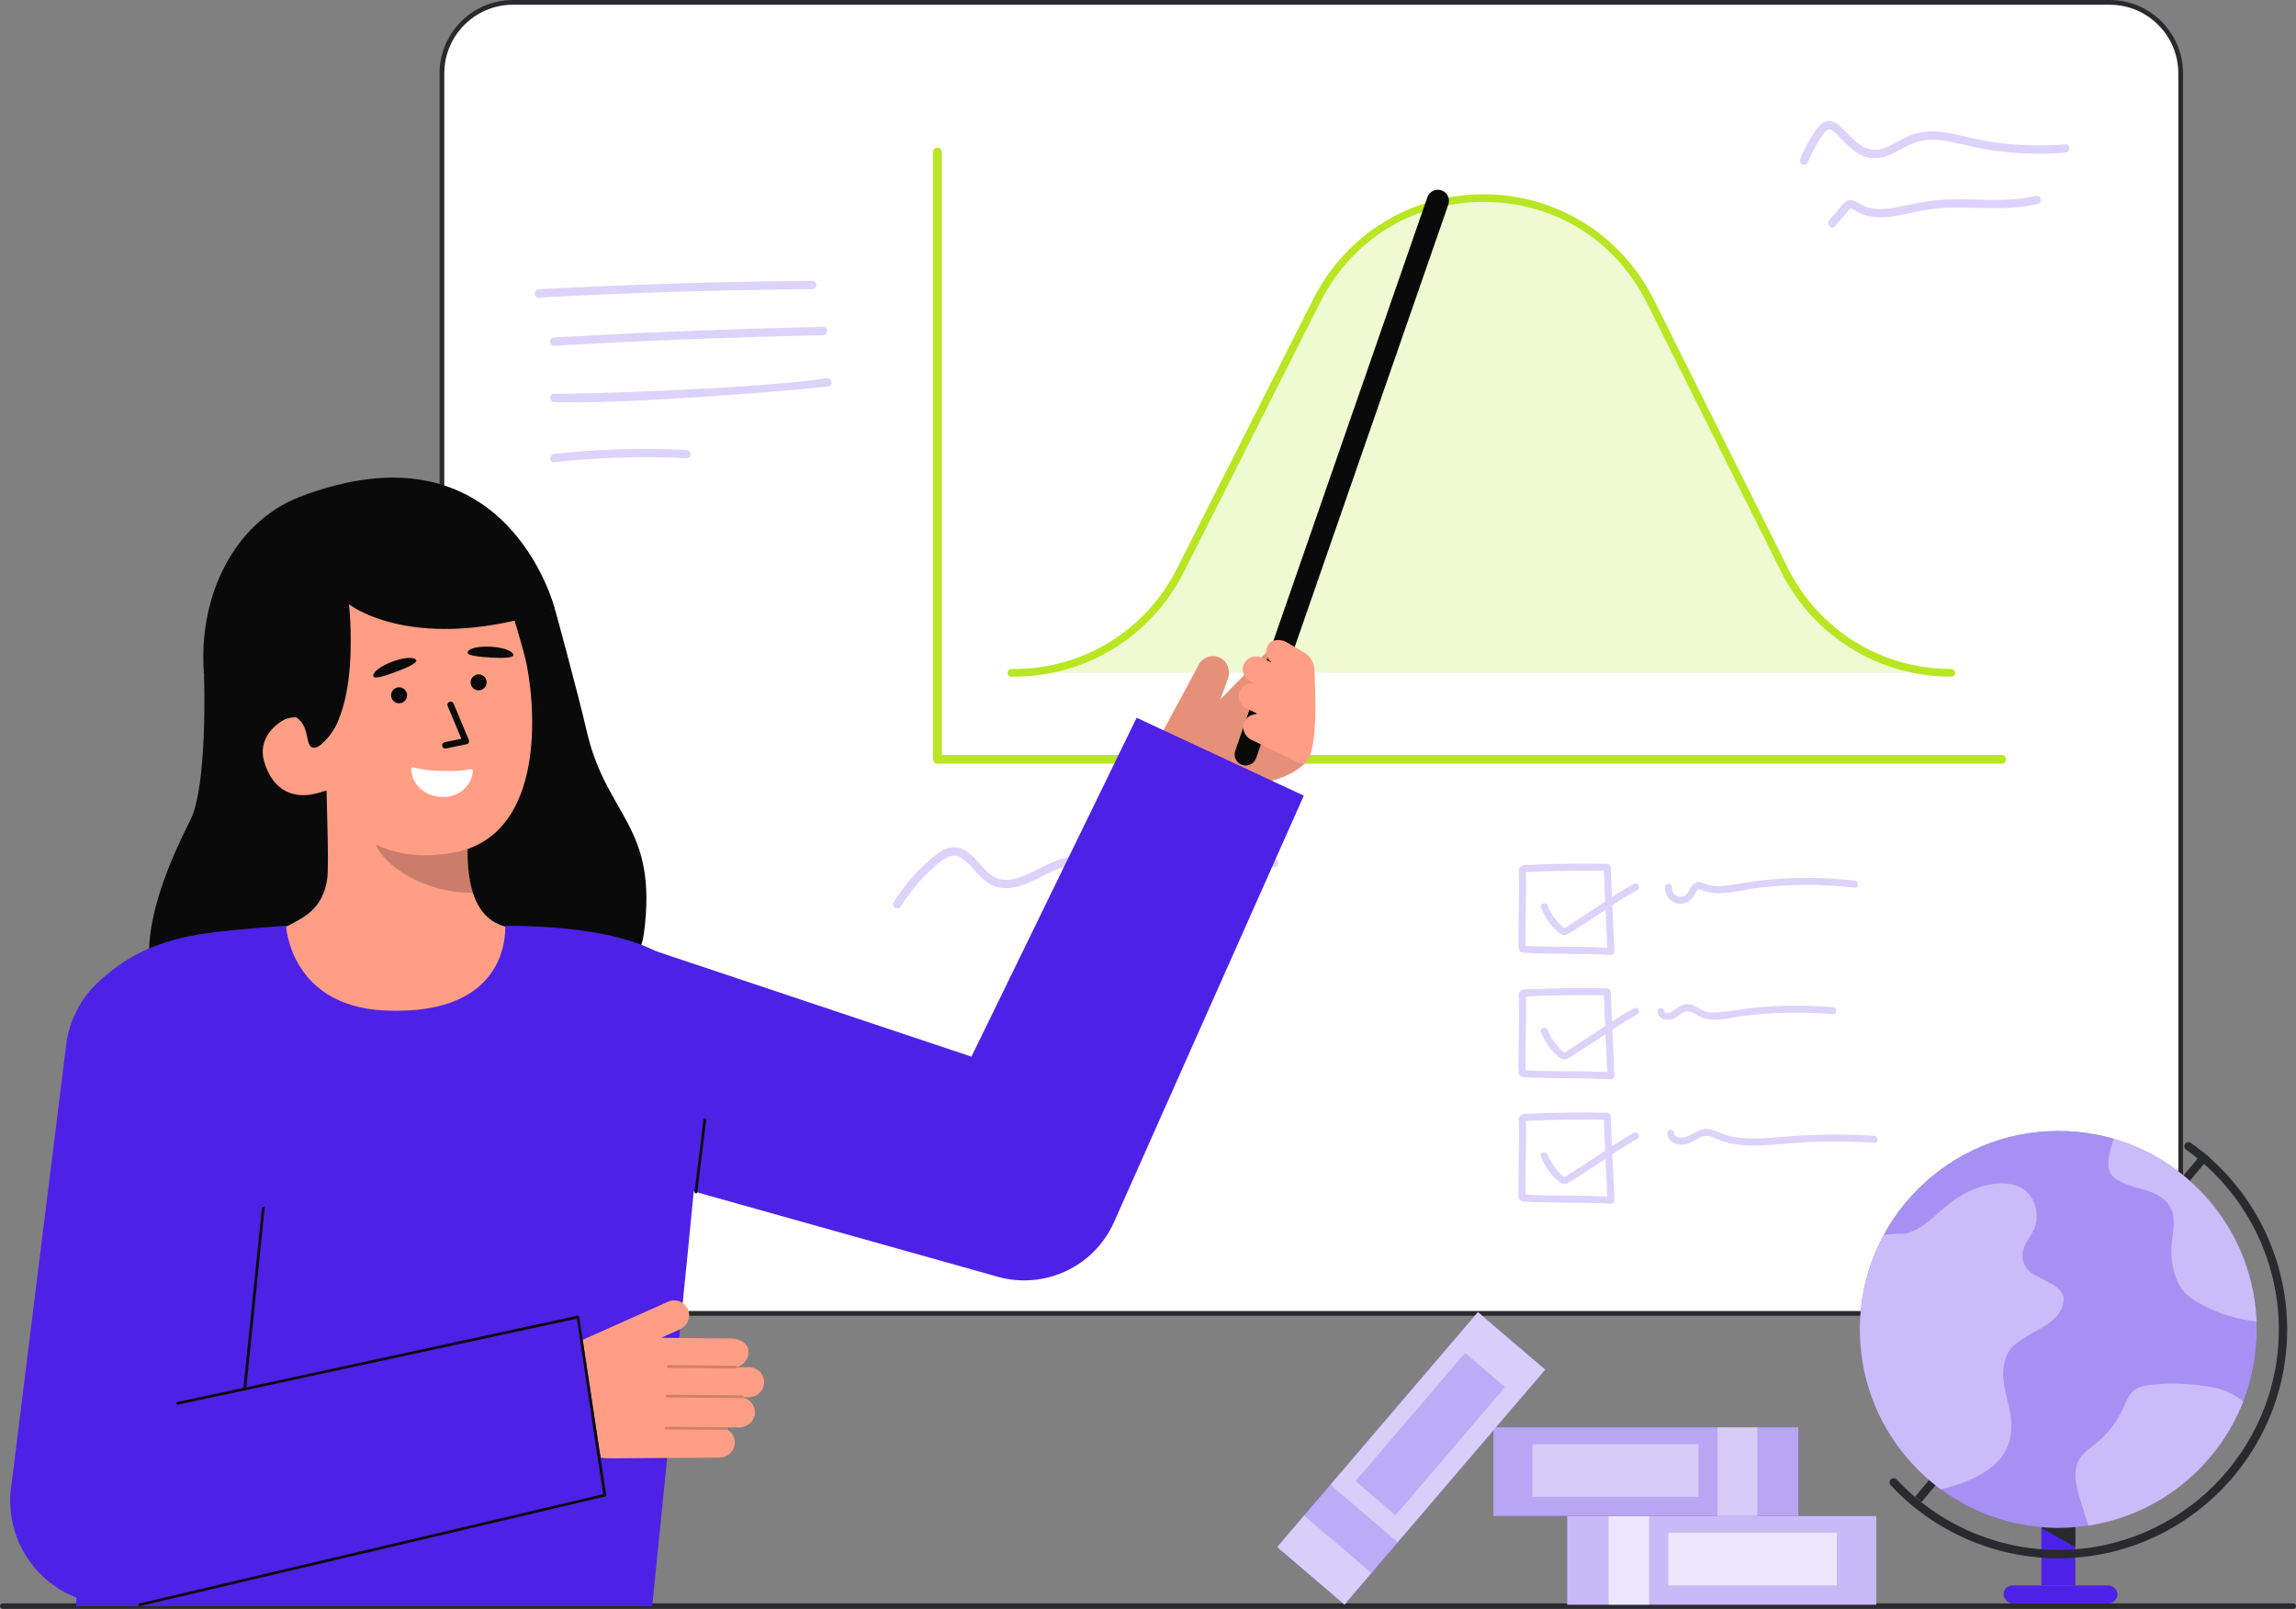
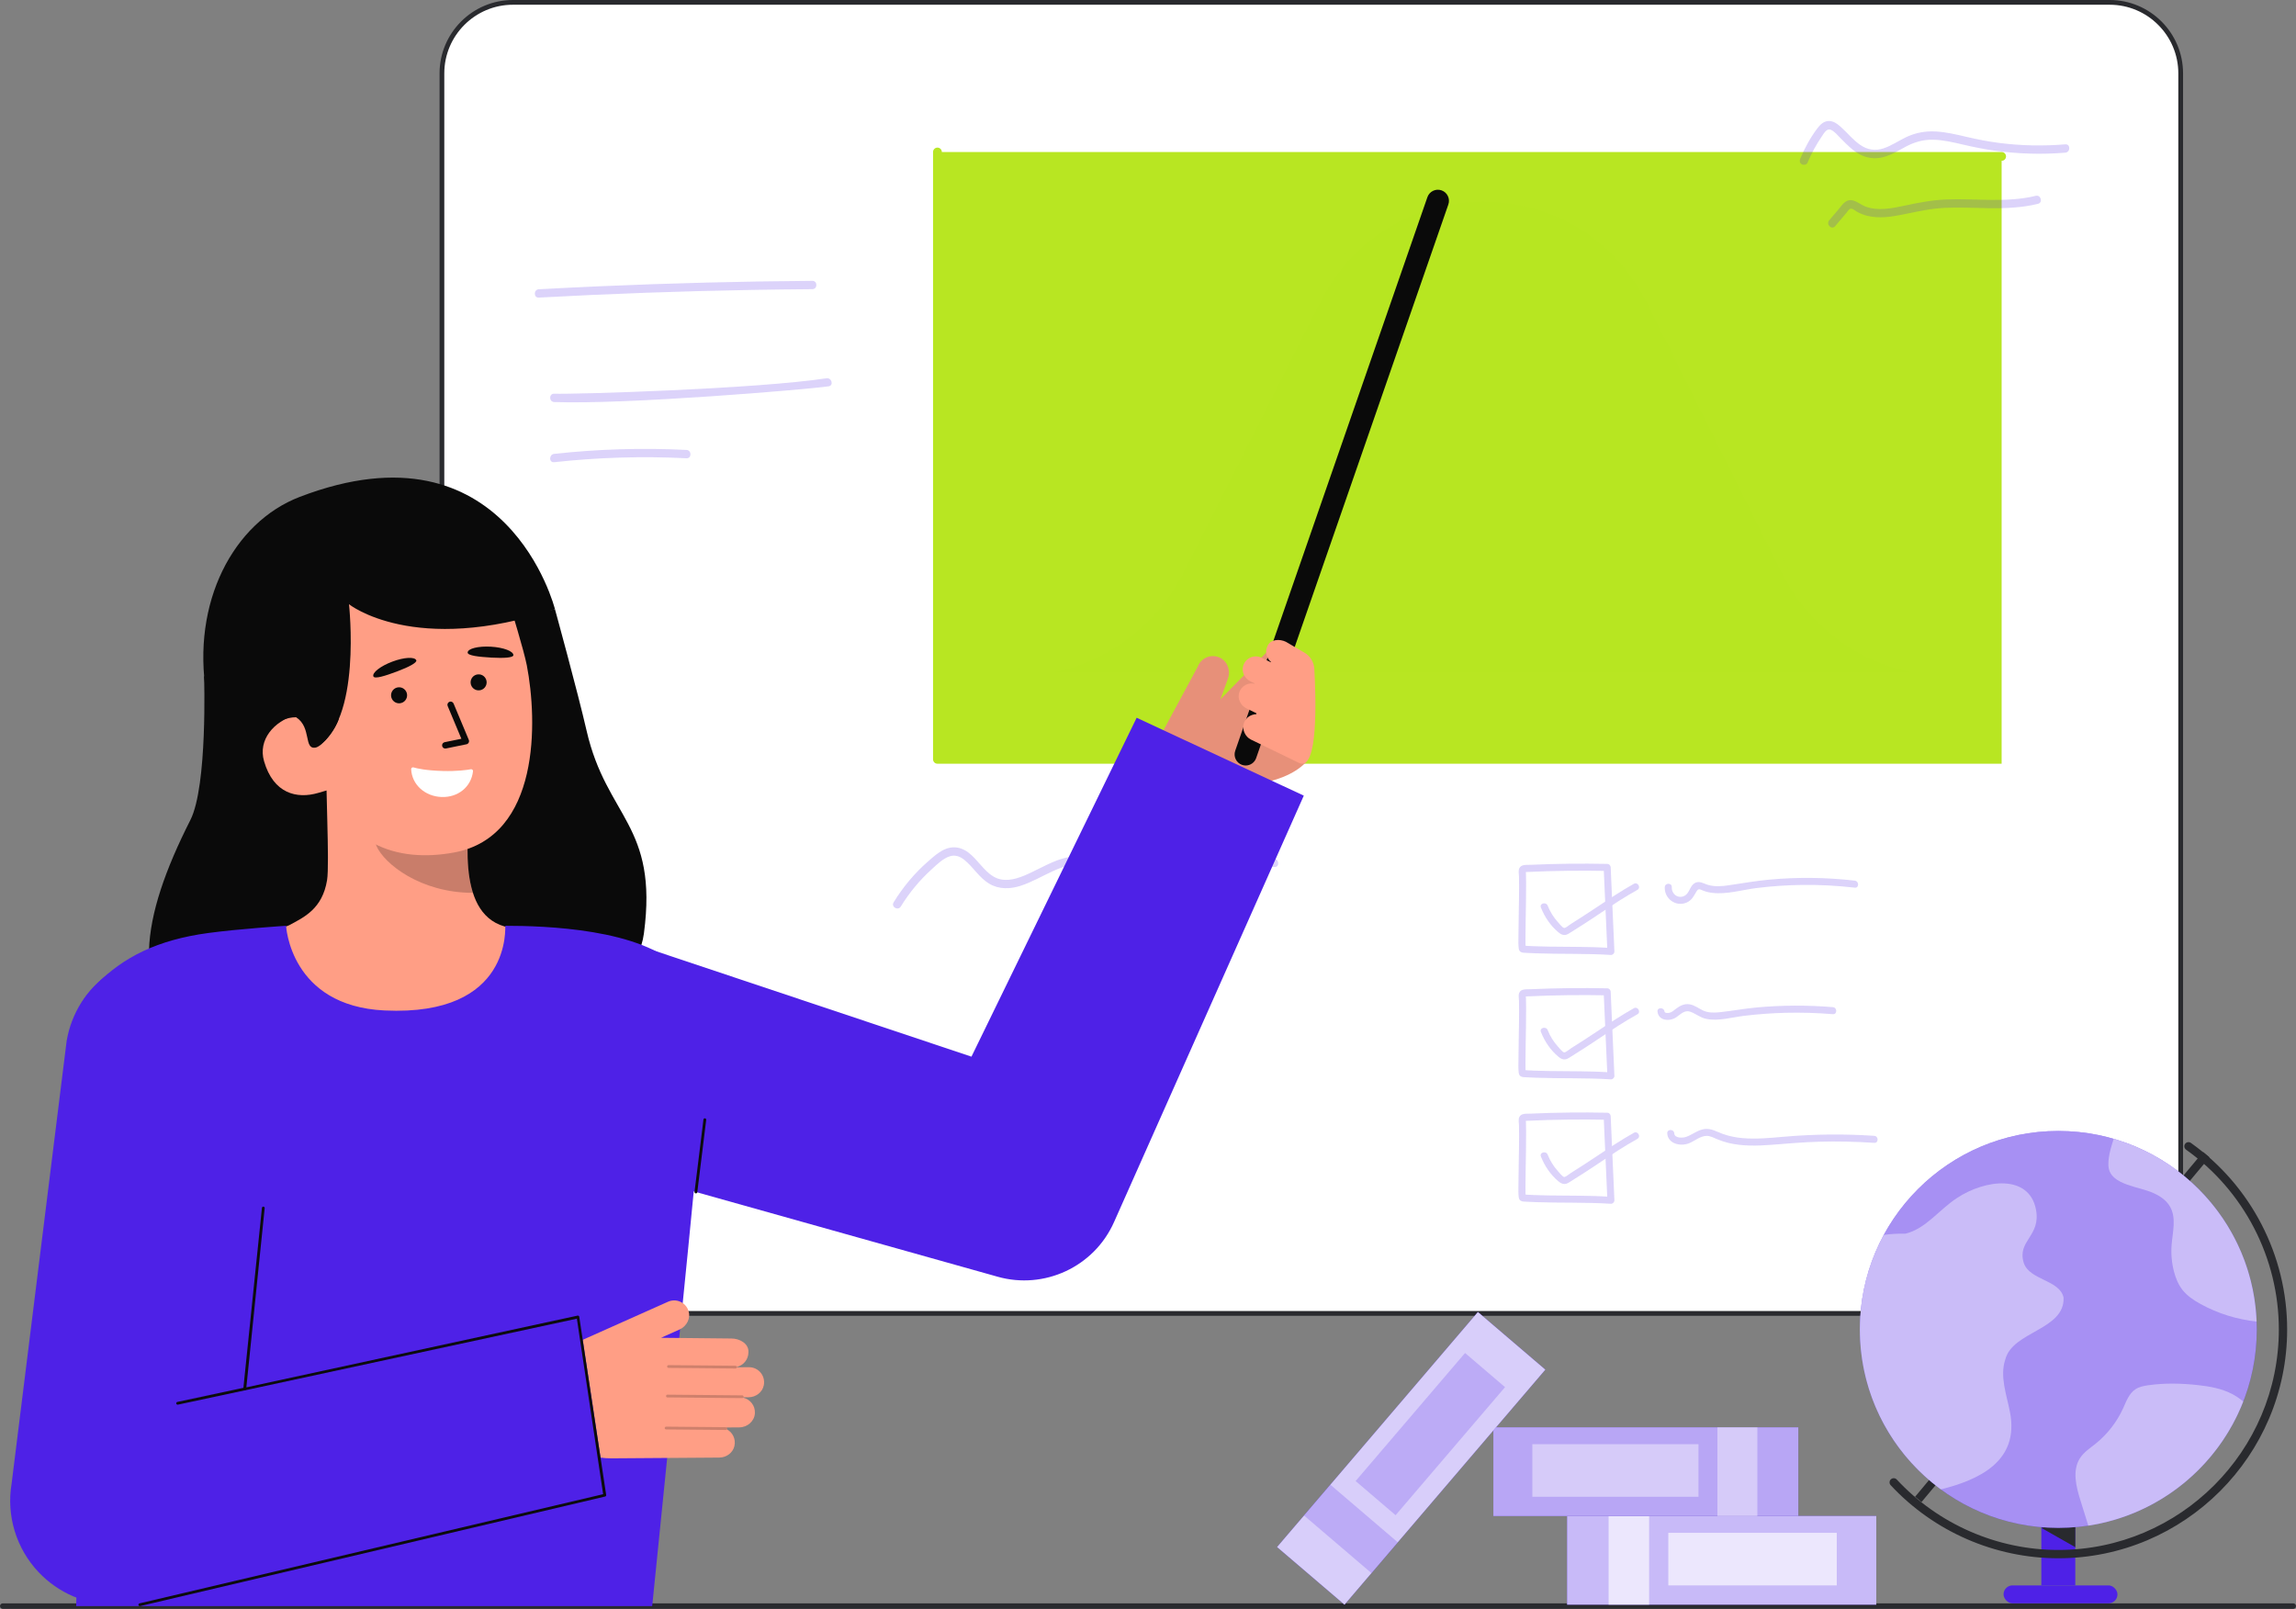
<svg xmlns="http://www.w3.org/2000/svg" id="Layer_2" data-name="Layer 2" viewBox="0 0 828.082 580.278" style="width: 100%; height: 100%;">
  <rect x="0" y="0" width="828.082" height="580.278" fill="#808080" stroke="none" />
  <g id="Layer_2-2" data-name="Layer 2">
    <g>
      <g>
        <g>
          <rect x="159.388" y=".854" width="627.105" height="472.854" rx="25.607" ry="25.607" transform="translate(945.881 474.561) rotate(-180)" fill="#fff" />
          <path d="m158.534,448.101V26.461c0-14.59,11.87-26.461,26.461-26.461h575.891c14.59,0,26.461,11.87,26.461,26.461v421.64c0,14.59-11.87,26.461-26.461,26.461H184.995c-14.591,0-26.461-11.87-26.461-26.461ZM184.995,1.707c-13.649,0-24.753,11.104-24.753,24.753v421.64c0,13.649,11.105,24.753,24.753,24.753h575.891c13.649,0,24.753-11.104,24.753-24.753V26.461c0-13.649-11.104-24.753-24.753-24.753H184.995Z" fill="#292a2e" />
        </g>
        <g>
-           <path d="m721.913,275.453h-383.812c-.877,0-1.587-.711-1.587-1.587V54.826c0-.876.71-1.587,1.587-1.587s1.587.711,1.587,1.587v217.453h382.225c.877,0,1.587.711,1.587,1.587s-.71,1.587-1.587,1.587Z" fill="#b8e622" />
+           <path d="m721.913,275.453h-383.812c-.877,0-1.587-.711-1.587-1.587V54.826c0-.876.71-1.587,1.587-1.587s1.587.711,1.587,1.587h382.225c.877,0,1.587.711,1.587,1.587s-.71,1.587-1.587,1.587Z" fill="#b8e622" />
          <path d="m364.78,242.672h.863c25.386,0,48.614-14.283,60.069-36.937l49.226-97.348c24.975-49.39,95.568-49.211,120.292.306l48.301,96.737c11.395,22.823,34.713,37.243,60.223,37.243h0" fill="#b8e622" opacity=".2" />
          <path d="m703.755,244.054c-26.205,0-49.754-14.564-61.459-38.007l-48.301-96.737c-11.373-22.777-33.362-36.414-58.821-36.479h-.181c-25.384,0-47.362,13.513-58.822,36.179l-49.225,97.348c-11.759,23.252-35.248,37.696-61.302,37.696h-.864c-.764,0-1.382-.619-1.382-1.382s.618-1.382,1.382-1.382h.864c25.006,0,47.551-13.863,58.836-36.179l49.225-97.348c11.764-23.264,35.241-37.696,61.298-37.696h.179c26.13.066,49.612,14.63,61.285,38.007l48.301,96.737c11.234,22.501,33.837,36.479,58.987,36.479.764,0,1.382.619,1.382,1.382s-.618,1.382-1.382,1.382Z" fill="#b8e622" />
        </g>
        <g fill="none" opacity=".2">
          <path d="m324.886,326.951c3.033-4.938,6.728-9.419,11.019-13.317,1.935-1.758,4.201-4.073,6.769-4.834,1.902-.564,3.655.135,5.14,1.339,3.251,2.637,5.371,6.47,9.045,8.631,3.471,2.041,7.507,1.911,11.237.707,4.026-1.3,7.697-3.482,11.529-5.234,3.497-1.598,7.512-3.036,11.375-2.001,4.496,1.205,7.677,5.073,11.841,6.974,2.413,1.102,4.897,1.446,7.513.93,2.99-.59,5.784-2.059,8.64-3.08,12.973-4.639,26.925-6.107,40.586-4.37,1.91.243,1.892-2.759,0-3-12.316-1.566-24.942-.539-36.846,2.993-3.066.91-6.044,2.03-9.011,3.216-2.631,1.051-5.347,1.996-8.171,1.157-4.536-1.348-7.783-5.357-12.138-7.152-8.497-3.502-16.614,2.893-24.142,5.951-3.499,1.422-7.439,2.353-10.899.319-3.683-2.166-5.791-6.225-9.194-8.755-1.838-1.367-4.031-2.092-6.324-1.731-3.102.489-5.662,2.845-7.953,4.827-4.945,4.279-9.186,9.347-12.606,14.916-1.013,1.65,1.581,3.158,2.59,1.514h0Z" fill="#4E21E7" />
        </g>
        <g fill="none" opacity=".2">
          <path d="m194.337,107.33c25.552-1.387,51.129-2.311,76.715-2.764,7.31-.129,14.621-.219,21.932-.273,1.93-.014,1.934-3.014,0-3-25.589.188-51.175.838-76.74,1.96-7.304.321-14.607.68-21.908,1.076-1.92.104-1.932,3.105,0,3h0Z" fill="#4E21E7" />
-           <path d="m199.823,124.707c25.204-1.449,50.428-2.543,75.663-3.275,7.139-.207,14.278-.385,21.419-.535,1.928-.041,1.934-3.041,0-3-25.24.531-50.472,1.417-75.687,2.665-7.133.353-14.265.735-21.395,1.145-1.919.11-1.932,3.111,0,3h0Z" fill="#4E21E7" />
          <path d="m199.875,145.002c25.817.967,91.809-4.576,98.995-5.672,1.902-.29,1.094-3.181-.798-2.893-25.325,3.86-90.985,5.835-98.197,5.565-1.931-.072-1.928,2.928,0,3h0Z" fill="#4E21E7" />
          <path d="m199.852,166.705c15.846-1.745,31.812-2.222,47.734-1.425,1.93.097,1.925-2.904,0-3-15.922-.797-31.888-.32-47.734,1.425-1.898.209-1.919,3.211,0,3h0Z" fill="#4E21E7" />
        </g>
        <g fill="none" opacity=".2">
          <path d="m579.645,311.584c-9.243-.186-18.491-.081-27.727.333-1.345.06-3.357-.219-3.99,1.305-.356.856-.11,2.012-.085,2.927.061,2.266.042,4.535.019,6.801-.05,4.972-.189,9.942-.214,14.914-.007,1.326-.064,2.681.081,4.001.065.588.178,1.105.718,1.452.588.378,1.451.319,2.114.358,1.098.064,2.197.114,3.297.154,9.04.329,18.099.014,27.131.595.662.043,1.294-.614,1.265-1.265-.391-8.829-.782-17.657-1.173-26.486-.056-1.275-.113-2.55-.169-3.825-.072-1.621-2.602-1.63-2.53,0,.391,8.829.782,17.657,1.173,26.486.056,1.275.113,2.55.169,3.825.422-.422.843-.843,1.265-1.265-7.399-.476-14.82-.35-22.229-.471-1.794-.029-3.588-.072-5.381-.142-.863-.034-1.725-.074-2.587-.123-.138-.008-1.11-.136-1.147-.07.511.807.715,1.038.61.692-.009-.036-.016-.072-.022-.108-.052.046.01.215-.006-.192-.01-.27-.025-.539-.033-.809-.019-.703-.02-1.407-.019-2.11.005-4.462.128-8.924.189-13.386.032-2.287.058-4.575.042-6.863-.006-.828-.016-1.655-.043-2.482-.011-.335.029-.73-.044-1.058-.032-.143-.033-.347-.031-.494l-.329.261c.373-.018.746-.036,1.119-.054,9.515-.446,19.043-.563,28.567-.371,1.628.033,1.628-2.497,0-2.53Z" fill="#4E21E7" />
          <path d="m555.753,327.322c1.353,3.41,3.422,6.503,6.242,8.877,1.313,1.106,2.414,1.414,3.924.444,1.734-1.114,3.49-2.194,5.225-3.306,4.229-2.71,8.347-5.586,12.571-8.302,2.23-1.434,4.513-2.782,6.823-4.082,1.419-.799.145-2.985-1.277-2.184-4.494,2.53-8.764,5.362-13.047,8.227-3.163,2.116-6.358,4.183-9.58,6.208-.598.376-1.994,1.564-2.501,1.492-.626-.089-1.875-1.701-2.286-2.153-1.563-1.72-2.8-3.735-3.656-5.894-.593-1.495-3.041-.843-2.439.672h0Z" fill="#4E21E7" />
          <path d="m555.753,372.198c1.353,3.41,3.422,6.503,6.242,8.877,1.313,1.106,2.414,1.414,3.924.444,1.734-1.114,3.49-2.194,5.225-3.306,4.229-2.71,8.347-5.586,12.571-8.302,2.23-1.434,4.513-2.782,6.823-4.082,1.419-.799.145-2.985-1.277-2.184-4.494,2.53-8.764,5.362-13.047,8.227-3.163,2.116-6.358,4.183-9.58,6.208-.598.376-1.994,1.564-2.501,1.492-.626-.089-1.875-1.701-2.286-2.153-1.563-1.72-2.8-3.735-3.656-5.894-.593-1.495-3.041-.843-2.439.672h0Z" fill="#4E21E7" />
          <path d="m555.753,417.129c1.353,3.41,3.422,6.503,6.242,8.877,1.313,1.106,2.414,1.414,3.924.444,1.734-1.114,3.49-2.194,5.225-3.306,4.229-2.71,8.347-5.586,12.571-8.302,2.23-1.434,4.513-2.782,6.823-4.082,1.419-.799.145-2.985-1.277-2.184-4.494,2.53-8.764,5.362-13.047,8.227-3.163,2.116-6.358,4.183-9.58,6.208-.598.376-1.994,1.564-2.501,1.492-.626-.089-1.875-1.701-2.286-2.153-1.563-1.72-2.8-3.735-3.656-5.894-.593-1.495-3.041-.843-2.439.672h0Z" fill="#4E21E7" />
          <path d="m579.645,356.456c-9.243-.186-18.491-.081-27.727.333-1.345.06-3.357-.219-3.99,1.305-.356.856-.11,2.012-.085,2.927.061,2.266.042,4.535.019,6.801-.05,4.972-.189,9.942-.214,14.914-.007,1.326-.064,2.681.081,4.001.065.588.178,1.105.718,1.452.588.378,1.451.319,2.114.358,1.098.064,2.197.114,3.297.154,9.04.329,18.099.014,27.131.595.662.043,1.294-.614,1.265-1.265-.391-8.829-.782-17.657-1.173-26.486-.056-1.275-.113-2.55-.169-3.825-.072-1.621-2.602-1.63-2.53,0,.391,8.829.782,17.657,1.173,26.486.056,1.275.113,2.55.169,3.825l1.265-1.265c-7.399-.476-14.82-.35-22.229-.471-1.794-.029-3.588-.072-5.381-.142-.863-.034-1.725-.074-2.587-.123-.138-.008-1.11-.136-1.147-.07.511.807.715,1.038.61.692-.009-.036-.016-.072-.022-.108-.052.046.01.215-.006-.192-.01-.27-.025-.539-.033-.809-.019-.703-.02-1.407-.019-2.11.005-4.462.128-8.924.189-13.386.032-2.287.058-4.575.042-6.863-.006-.828-.016-1.655-.043-2.482-.011-.335.029-.73-.044-1.058-.032-.143-.033-.347-.031-.494l-.329.261c.373-.018.746-.036,1.119-.054,9.515-.446,19.043-.563,28.567-.371,1.628.033,1.628-2.497,0-2.53Z" fill="#4E21E7" />
          <path d="m579.645,401.328c-9.243-.186-18.491-.081-27.727.333-1.345.06-3.357-.219-3.99,1.305-.356.856-.11,2.012-.085,2.927.061,2.266.042,4.535.019,6.801-.05,4.972-.189,9.942-.214,14.914-.007,1.326-.064,2.681.081,4.001.065.588.178,1.105.718,1.452.588.378,1.451.319,2.114.358,1.098.064,2.197.114,3.297.154,9.04.329,18.099.014,27.131.595.662.043,1.294-.614,1.265-1.265-.391-8.829-.782-17.657-1.173-26.486-.056-1.275-.113-2.55-.169-3.825-.072-1.621-2.602-1.63-2.53,0,.391,8.829.782,17.657,1.173,26.486.056,1.275.113,2.55.169,3.825l1.265-1.265c-7.399-.476-14.82-.35-22.229-.471-1.794-.029-3.588-.072-5.381-.142-.863-.034-1.725-.074-2.587-.123-.138-.008-1.11-.136-1.147-.07.511.807.715,1.038.61.692-.009-.036-.016-.072-.022-.108-.052.046.01.215-.006-.192-.01-.27-.025-.539-.033-.809-.019-.703-.02-1.407-.019-2.11.005-4.462.128-8.924.189-13.386.032-2.287.058-4.575.042-6.863-.006-.828-.016-1.655-.043-2.482-.011-.335.029-.73-.044-1.058-.032-.143-.033-.347-.031-.494l-.329.261c.373-.018.746-.036,1.119-.054,9.515-.446,19.043-.563,28.567-.371,1.628.033,1.628-2.497,0-2.53Z" fill="#4E21E7" />
          <path d="m600.422,319.972c-.187,4.165,4.004,7.231,7.883,5.551,1.909-.827,2.566-2.347,3.563-4.026.681-1.147,1.19-.765,2.307-.31,1.136.463,2.313.722,3.53.858,5.215.585,10.657-1.11,15.807-1.752,5.47-.683,10.979-1.059,16.492-1.126,6.328-.078,12.653.261,18.94.984,1.614.186,1.601-2.345,0-2.53-10.239-1.177-20.586-1.315-30.85-.357-4.897.457-9.712,1.306-14.571,2.028-2.424.36-4.985.568-7.375-.096-1.729-.48-3.34-1.755-5.084-.583-1.654,1.111-1.735,3.534-3.509,4.475-2.317,1.229-4.714-.634-4.603-3.116.073-1.628-2.457-1.624-2.53,0h0Z" fill="#4E21E7" />
          <path d="m597.801,364.849c.348,3.368,4.399,3.634,6.73,2.07,1.626-1.09,3.03-2.783,5.168-1.998,1.985.729,3.556,2.134,5.685,2.56,4.442.89,9.251-.573,13.662-1.107,4.988-.604,10.005-.969,15.027-1.093,5.664-.14,11.329.036,16.975.5,1.622.133,1.614-2.397,0-2.53-9.108-.747-18.268-.728-27.37.101-4.508.411-8.952,1.254-13.446,1.732-2.037.217-4.178.247-6.068-.657-1.589-.76-3.019-1.911-4.799-2.199-1.992-.323-3.559.581-5.088,1.751-.68.521-1.394,1.17-2.26,1.332-.386.072-1.626.14-1.688-.462-.166-1.603-2.697-1.62-2.53,0h0Z" fill="#4E21E7" />
          <path d="m601.312,408.775c.247,3.774,4.751,4.754,7.763,3.605,2.105-.803,4.113-2.682,6.449-2.707,1.345-.015,2.579.696,3.785,1.202,1.288.541,2.609.984,3.966,1.317,5.118,1.253,10.447,1.098,15.66.701,5.664-.431,11.306-.947,16.988-1.107,6.682-.188,13.368-.045,20.037.405,1.625.11,1.618-2.42,0-2.53-10.837-.731-21.7-.609-32.521.323-4.977.429-9.993.94-14.988.501-2.412-.212-4.806-.688-7.088-1.507-2.186-.784-4.184-2.082-6.598-1.767-2.497.325-4.35,2.033-6.657,2.84-1.19.416-4.147.54-4.266-1.277-.106-1.616-2.636-1.628-2.53,0h0Z" fill="#4E21E7" />
        </g>
        <g>
          <g fill="none" opacity=".2">
            <path d="m651.884,58.713c1.432-3.391,3.185-6.633,5.277-9.664.702-1.017,1.657-2.828,3.127-2.247,1.358.537,2.584,2.109,3.599,3.12,2.075,2.067,4.153,4.279,6.75,5.7,2.61,1.429,5.544,1.813,8.434,1.094,2.992-.744,5.647-2.434,8.346-3.857,3.093-1.632,6.217-2.54,9.742-2.475,3.694.069,7.31.946,10.89,1.78,3.694.861,7.403,1.615,11.16,2.145,8.506,1.2,17.101,1.465,25.663.751,1.91-.159,1.927-3.161,0-3-7.941.662-15.938.508-23.843-.506-3.951-.507-7.856-1.276-11.734-2.179-3.7-.861-7.429-1.761-11.237-1.96-3.631-.189-7.112.445-10.409,1.977-2.797,1.3-5.372,3.137-8.311,4.117-2.997,1-5.775.565-8.371-1.213-2.499-1.711-4.457-4.115-6.672-6.156-1.345-1.239-2.88-2.58-4.83-2.499-1.763.073-3.045,1.367-4.038,2.689-2.499,3.329-4.517,7.037-6.134,10.866-.317.752-.22,1.598.538,2.052.625.375,1.738.207,2.052-.538h0Z" fill="#4E21E7" />
          </g>
          <g fill="none" opacity=".2">
            <path d="m661.856,81.576c.855-1.007,1.709-2.013,2.564-3.02.481-.566.961-1.133,1.442-1.699.36-.424.784-1.142,1.259-1.451.827-.538,2.015.637,2.771,1.044,1.029.555,2.138,1.001,3.267,1.305,4.462,1.2,9.176.431,13.613-.49,4.95-1.028,9.765-2.09,14.838-2.31,5.227-.226,10.456.053,15.683.125,5.943.082,11.915-.144,17.713-1.558,1.875-.457,1.081-3.351-.798-2.893-10.613,2.588-21.584.883-32.365,1.317-5.129.206-10.04,1.181-15.042,2.251-4.509.965-9.482,1.96-13.956.315-2.204-.81-4.54-3.343-7.015-1.881-1.182.698-2.022,2.024-2.891,3.048-1.068,1.258-2.137,2.517-3.205,3.775-1.243,1.464.87,3.596,2.121,2.121h0Z" fill="#4E21E7" />
          </g>
        </g>
      </g>
      <path d="m827.082,580.278H1c-.552,0-1-.448-1-1s.448-1,1-1h826.082c.552,0,1,.448,1,1s-.448,1-1,1Z" fill="#292a2e" />
      <g>
        <g>
          <rect x="565.194" y="546.764" width="111.51" height="32" transform="translate(1241.898 1125.527) rotate(180)" fill="#4E21E7" />
          <rect x="565.194" y="546.764" width="111.51" height="32" transform="translate(1241.898 1125.527) rotate(180)" fill="#fff" opacity=".69" />
          <rect x="580.169" y="546.764" width="14.612" height="32" transform="translate(1174.949 1125.527) rotate(180)" fill="#fff" opacity=".65" />
          <rect x="601.702" y="552.846" width="60.754" height="18.963" transform="translate(1264.157 1124.655) rotate(180)" fill="#fff" opacity=".65" />
        </g>
        <g>
          <rect x="538.606" y="514.794" width="109.978" height="32" transform="translate(1187.19 1061.588) rotate(-180)" fill="#4E21E7" />
          <rect x="538.606" y="514.794" width="109.978" height="32" transform="translate(1187.19 1061.588) rotate(-180)" fill="#fff" opacity=".6" />
          <rect x="552.659" y="520.877" width="59.919" height="18.963" transform="translate(1165.237 1060.716) rotate(-180)" fill="#fff" opacity=".42" />
          <rect x="619.404" y="514.794" width="14.411" height="32" transform="translate(1253.219 1061.589) rotate(-180)" fill="#fff" opacity=".42" />
        </g>
        <g>
          <rect x="453.212" y="509.983" width="111.51" height="32" transform="translate(1239.488 480.776) rotate(130.517)" fill="#4E21E7" />
          <rect x="453.212" y="509.983" width="111.51" height="32" transform="translate(1239.488 480.776) rotate(130.517)" fill="#fff" opacity=".78" />
          <rect x="479.913" y="535.431" width="14.612" height="32" transform="translate(1222.958 539.289) rotate(130.517)" fill="#4E21E7" opacity=".2" />
          <rect x="485.489" y="507.758" width="60.754" height="18.963" transform="translate(1244.222 461.106) rotate(130.517)" fill="#4E21E7" opacity=".2" />
        </g>
        <g>
          <rect x="662.786" y="477.124" width="162.02" height="3.001" transform="translate(-100.39 742.561) rotate(-50.123)" fill="#292a2e" />
          <rect x="736.232" y="528.672" width="12.25" height="43.138" fill="#4E21E7" />
          <polygon points="736.232 551.065 748.481 558.019 748.481 548.628 736.232 551.065" fill="#292a2e" />
          <rect x="722.607" y="571.809" width="41.087" height="6.469" rx="3.234" ry="3.234" fill="#4E21E7" />
          <path d="m742.357,562.02c-22.855,0-44.894-9.605-60.462-26.354-.564-.607-.529-1.556.077-2.12s1.555-.529,2.12.077c15.003,16.14,36.239,25.396,58.265,25.396,43.854,0,79.533-35.678,79.533-79.532,0-25.681-12.506-49.917-33.454-64.833-.675-.48-.832-1.417-.352-2.092s1.419-.832,2.092-.352c21.736,15.478,34.714,40.627,34.714,67.276,0,45.509-37.024,82.532-82.533,82.532Z" fill="#292a2e" />
          <circle cx="742.357" cy="479.488" r="71.577" fill="#4E21E7" />
          <circle cx="742.357" cy="479.488" r="71.577" fill="#fff" opacity=".5" />
          <g fill="none" opacity=".4">
            <path d="m809.067,505.497c-9.15,23.44-30.29,40.87-55.88,44.76-.94-2.99-1.88-5.99-2.81-8.98-1.59-5.07-3.08-10.95-.18-15.4,1.4-2.15,3.63-3.59,5.63-5.19,4.22-3.4,7.64-7.79,9.89-12.72,1.14-2.51,2.12-5.33,4.41-6.87,1.38-.92,3.06-1.25,4.69-1.48,5.95-.85,12-.7,17.96-.04,4.22.47,8.49,1.22,12.25,3.19,1.46.77,2.8,1.69,4.04,2.73Z" fill="#fff" />
          </g>
          <g fill="none" opacity=".4">
            <path d="m813.877,476.657c-7.04-.77-13.94-2.89-20.15-6.3-2.48-1.36-4.89-2.96-6.63-5.18-1.48-1.91-2.41-4.21-3.02-6.55-.81-3.11-1.1-6.36-.86-9.56.35-4.63,1.75-9.6-.46-13.68-1.63-3.02-4.89-4.78-8.15-5.88-3.25-1.09-6.69-1.7-9.75-3.24-1.62-.82-3.18-1.98-3.92-3.64-.7-1.58-.57-3.4-.35-5.11.23-1.78.89-4.17,1.75-6.78,28.94,8.4,50.33,34.57,51.54,65.92Z" fill="#fff" />
          </g>
          <g fill="none" opacity=".4">
            <path d="m744.257,468.007c.46,11.66-18.37,12.14-21,22.25-2.09,6.1.439,12.73,1.67,19.06,3.45,17.79-11.25,24.43-24.94,27.86-17.71-13.03-29.21-34.02-29.21-57.69,0-12.33,3.12-23.94,8.62-34.07,2.29-.37,4.87-.52,7.76-.45,7.43-1.75,12.27-8.76,18.69-12.9,10.23-6.73,25.9-8.58,28.43,4.07,1.96,9.78-6.97,11.3-4.35,19.45,2.14,6.18,12.95,6.02,14.33,12.42Z" fill="#fff" />
          </g>
        </g>
      </g>
      <g>
        <g>
          <path d="m73.608,243.945s1.315,39.463-4.953,51.835c-18.045,35.617-21.964,62.658.746,80.714,22.709,18.056,156.637,6.771,162.835-39.806,5.218-39.213-13.466-41.767-20.666-73.122-3.258-14.187-11.409-43.822-11.409-43.822" fill="#0a0a0a" />
          <path id="sk" d="m191.391,336.539c-.229-.03-2.77,42.137-51.756,38.461-33.913-2.54-46.004-38.521-46.781-38.521,3.656-.777,9.813-1.907,11.437-2.774,5.34-2.869,11.947-5.855,13.669-16.225.992-5.977-.691-36.555-.173-42.602l52.056,11.619c-.727,12.772-5.818,42.381,12.025,47.621,2.969.867,6.167,1.664,9.524,2.421Z" fill="#ff9e85" />
          <path id="sh" d="m170.572,322.018c-.737-2.354-1.176-4.4-1.566-8.079-.697-6.58-.326-12.628.34-18.791-10.516-1.4-20.612-5.823-28.771-12.605-.967,3.57-6.283,19.168-4.811,22.561,2.782,6.413,15.856,16.915,34.807,16.915Z" fill="#0c0c0c" opacity=".22" />
          <path d="m163.78,307.464c-20.541,3.799-40.595-2.629-48.529-29.735l-11.624-24.008c-7.934-27.106-.129-53.248,25.393-60.718h0c25.522-7.47,47.252-.921,55.186,26.185,0,0,4.775,15.486,5.796,20.782,3.85,19.973,4.943,61.73-26.224,67.494Z" fill="#ff9e85" />
          <path d="m169.838,277.445c.434-.079.807.288.757.727-.645,5.69-5.449,9.491-11.328,9.283s-10.679-4.32-10.983-10.009c-.024-.454.403-.796.839-.668,1.391.41,4.618,1.125,10.575,1.292,5.117.143,8.635-.352,10.14-.625Z" fill="#fff" />
          <path id="e1_eb" d="m185.162,236.298c-.008.905-3.389,1.142-7.946.877-4.557-.266-8.612-.713-8.555-1.839.072-1.422,3.844-2.359,8.4-2.093,4.557.266,8.112,1.631,8.1,3.055Z" fill="#0a0a0a" />
          <path d="m83.676,264.445l30.07,5.208c16.954-8.874,12.12-51.727,12.12-51.727,0,0,23.493,18.799,74.296,1.818,0,0-17.298-69.15-92.007-40.551-24.09,9.222-39.186,38.213-33.705,71.337,3.841,23.213,9.226,13.915,9.226,13.915Z" fill="#0a0a0a" />
          <path d="m114.789,285.973c-7.756,2.27-16.168.259-19.554-11.425-2.249-7.762,3.577-14.392,11.333-16.662l5.518,4.027,9.372,22.108-6.668,1.952Z" fill="#ff9e85" />
          <g>
            <circle id="e1_eye" cx="172.623" cy="246.106" r="2.892" transform="translate(-23.184 18.013) rotate(-5.598)" fill="#0a0a0a" />
            <g id="e1_n">
              <path d="m160.71,269.973c-.583.057-1.125-.334-1.245-.92-.128-.626.275-1.238.902-1.366l6.036-1.235-4.948-11.813c-.246-.59.031-1.267.621-1.514.589-.246,1.267.031,1.514.62l5.49,13.112c.133.319.117.682-.045.988s-.452.523-.791.593l-7.415,1.518c-.04.008-.08.014-.12.018Z" fill="#0a0a0a" />
            </g>
            <path id="e1_eb-2" data-name="e1_eb" d="m150.138,238.137c.36.831-2.634,2.419-6.907,4.025-4.272,1.606-8.161,2.843-8.565,1.79-.511-1.329,2.556-3.715,6.829-5.321,4.272-1.606,8.076-1.8,8.643-.494Z" fill="#0a0a0a" />
            <circle id="e1_eye-2" data-name="e1_eye" cx="143.934" cy="250.771" r="2.893" transform="translate(-23.776 15.237) rotate(-5.598)" fill="#0a0a0a" />
          </g>
          <path d="m95.366,253.467l.716,11.019c1.839-2.713,4.681-4.752,8.137-5.511.858-.2,1.722-.274,2.571-.286,5.659,3.646,2.673,11.611,6.956,10.963,2.433-.368,7.441-6.686,8.427-10.398.625-2.353-6.338-10.463-6.545-12.889" fill="#0a0a0a" />
        </g>
        <g>
          <path d="m431.962,240.504c1.138-3.137,4.679-4.708,7.791-3.39,2.919,1.235,4.181,4.715,3.1,7.694l-2.696,7.43,16.934-17.267c2.105-2.21,6.101-3.576,8.424-1.052,2.013,1.916,6.665,2.507,7.42,6.099.026.019-.021,32.894-1.973,34.944h0c-8.283,8.698-28.305,10.38-39.475,5.964l-17.58-6.951,18.054-33.47Z" fill="#ff9e85" />
          <g fill="none" opacity=".1">
            <path d="m431.962,240.504c1.138-3.137,4.679-4.708,7.791-3.39,2.919,1.235,4.181,4.715,3.1,7.694l-2.696,7.43,16.934-17.267c2.105-2.21,6.101-3.576,8.424-1.052,2.013,1.916,6.665,2.507,7.42,6.099.026.019-.021,32.894-1.973,34.944h0c-8.283,8.698-28.305,10.38-39.475,5.964l-17.58-6.951,18.054-33.47Z" fill="#0c0c0c" />
          </g>
          <path d="m449.276,276.094c-.436,0-.877-.071-1.312-.222-2.087-.725-3.191-3.003-2.467-5.091l69.312-199.662c.724-2.087,3.004-3.191,5.09-2.467,2.087.725,3.191,3.003,2.467,5.091l-69.312,199.662c-.573,1.652-2.122,2.689-3.778,2.689Z" fill="#0a0a0a" />
          <path d="m448.548,261.062c.686-2.415,2.725-3.405,4.617-3.491-.014-.083-.104-.276.041-.292l-3.598-1.747c-2.175-1.056-3.418-3.557-2.635-5.844.812-2.372,3.231-3.594,5.5-3.076-.016-.044.007-.093.006-.14l-1.478-.718c-2.045-.993-3.249-3.287-2.658-5.483.794-2.955,4-4.319,6.609-3.052l3.411,1.656c.006-.019-.006-.039.002-.058.009-.025.041-.03.055-.052-1.677-1.342-2.273-3.704-1.295-5.718,1.038-2.553,4.429-2.649,6.635-1.578l6.686,3.914c2.097,1.227,3.435,3.421,3.575,5.847.596,10.329,1.509,37.344-5.532,33.925l-17.332-8.416c-2-.971-3.22-3.539-2.612-5.678Z" fill="#ff9e85" />
        </g>
        <path d="m231.697,341.438l147.927,49.447-43.431,19.305,73.756-151.319,60.283,28.094-68.437,153.798c-7.251,16.295-25.285,24.424-41.961,19.723l-1.471-.418-150.167-42.16,23.5-76.47Z" fill="#4E21E7" />
        <path id="b_1_b" d="m138.706,364.448c-34.092-1.607-35.527-30.544-35.527-30.544,0,0-16.892,1.092-28.121,2.611-18.384,2.487-30.512,8.721-40.163,18.372-8.978,8.978-14.444,18.692-8.66,80.711,4.188,44.906,1.24,143.679,1.24,143.679h207.75s14.507-142.697,16.227-162.911c3.283-38.589,12.555-47.108-6.232-66.986-13.625-14.416-48.797-15.476-62.958-15.474-.231,0,2.873,32.73-43.555,30.541Z" fill="#4E21E7" />
        <g>
          <path d="m209.668,483.461l31.273-13.967c2.879-1.286,6.282.144,7.337,3.19.935,2.701-.563,5.656-3.173,6.821l-6.706,2.995,25.411.261c2.826-.02,6.306,1.762,6.12,4.934.018,2.574-1.762,4.736-4.164,5.307.003.027.015.053.012.081,0,.022-.01.04-.013.061l4.358-.031c3.36-.024,6.028,3.016,5.352,6.505-.495,2.555-2.873,4.315-5.476,4.334l-1.854.013c-.025.054-.058.103-.1.144,2.518.564,4.379,2.878,4.221,5.608-.167,2.895-2.73,5.076-5.63,5.097l-4.606.033c.127.091.214.233.216.404-.001.099-.038.186-.089.264,2.025,1.089,3.284,3.423,2.727,5.987-.542,2.496-2.895,4.184-5.449,4.202l-38.86.277c-11.121.079-21.178-6.597-25.422-16.877h0c-3.72-9.009.403-19.343,9.303-23.317l5.211-2.327Z" fill="#ff9e85" />
          <g fill="none" opacity=".2">
            <path d="m240.612,492.868c.004.271.224.49.496.493l24.166.218c.276.002.502-.219.504-.496.023-.259-.22-.502-.496-.504l-24.166-.218c-.276-.002-.502.219-.504.496v.012Z" fill="#0c0c0c" />
          </g>
          <g fill="none" opacity=".2">
            <path d="m240.222,503.523c.004.271.224.49.496.493l26.969.243c.276.002.502-.219.504-.496,0-.252-.22-.502-.496-.504l-26.969-.243c-.276-.002-.502.219-.504.496v.012Z" fill="#0c0c0c" />
          </g>
          <g fill="none" opacity=".2">
            <path d="m239.733,515.061c.004.271.224.49.496.493l21.513.194c.276.002.502-.219.504-.496-.003-.279-.22-.502-.496-.504l-21.513-.194c-.276-.002-.502.219-.504.496v.012Z" fill="#0c0c0c" />
          </g>
        </g>
        <path id="b_4_b" d="m218.619,539.144l-173.387,39.415c-1.356.147-2.712.22-4.061.22-10.264,0-20.15-4.216-27.274-11.767-8.061-8.545-11.652-20.372-9.703-31.955l19.842-159.603c3.437-20.423,22.775-34.19,43.202-30.759,20.423,3.436,34.195,22.778,30.759,43.202l-9.555,114.235,120.464-27.261,9.714,64.273Z" fill="#4E21E7" />
        <g id="b_4_st">
          <path d="m64.065,506.624c-.244,0-.457-.178-.494-.426-.041-.273.147-.527.42-.568l24.161-5.159c.283-.043.528.147.569.42.041.273-.147.527-.42.568l-24.161,5.159c-.025.004-.05.006-.075.006Z" fill="#0c0c0c" />
        </g>
        <g id="b_4_st-2" data-name="b_4_st">
          <path d="m50.433,579.278c-.248,0-.462-.184-.495-.436-.036-.273.157-.524.431-.561l167.161-39.371-9.471-63.301-119.745,25.851c-.158.019-.315-.035-.425-.148-.11-.114-.16-.274-.134-.431l6.716-65.27c.045-.272.298-.461.576-.41.272.046.456.304.41.576l-6.604,64.602,119.434-25.87c.13-.037.269-.017.385.051s.2.18.233.311l9.714,64.273c.066.263-.091.532-.353.604l-167.767,39.527c-.022.003-.044.004-.065.004Z" fill="#0c0c0c" />
        </g>
        <path d="m250.99,430.423c-.021,0-.041,0-.062-.004-.273-.033-.469-.283-.435-.558l3.217-26.077c.033-.274.272-.473.558-.435.273.033.469.283.435.558l-3.217,26.077c-.031.253-.247.438-.495.438Z" fill="#0c0c0c" />
      </g>
    </g>
  </g>
</svg>